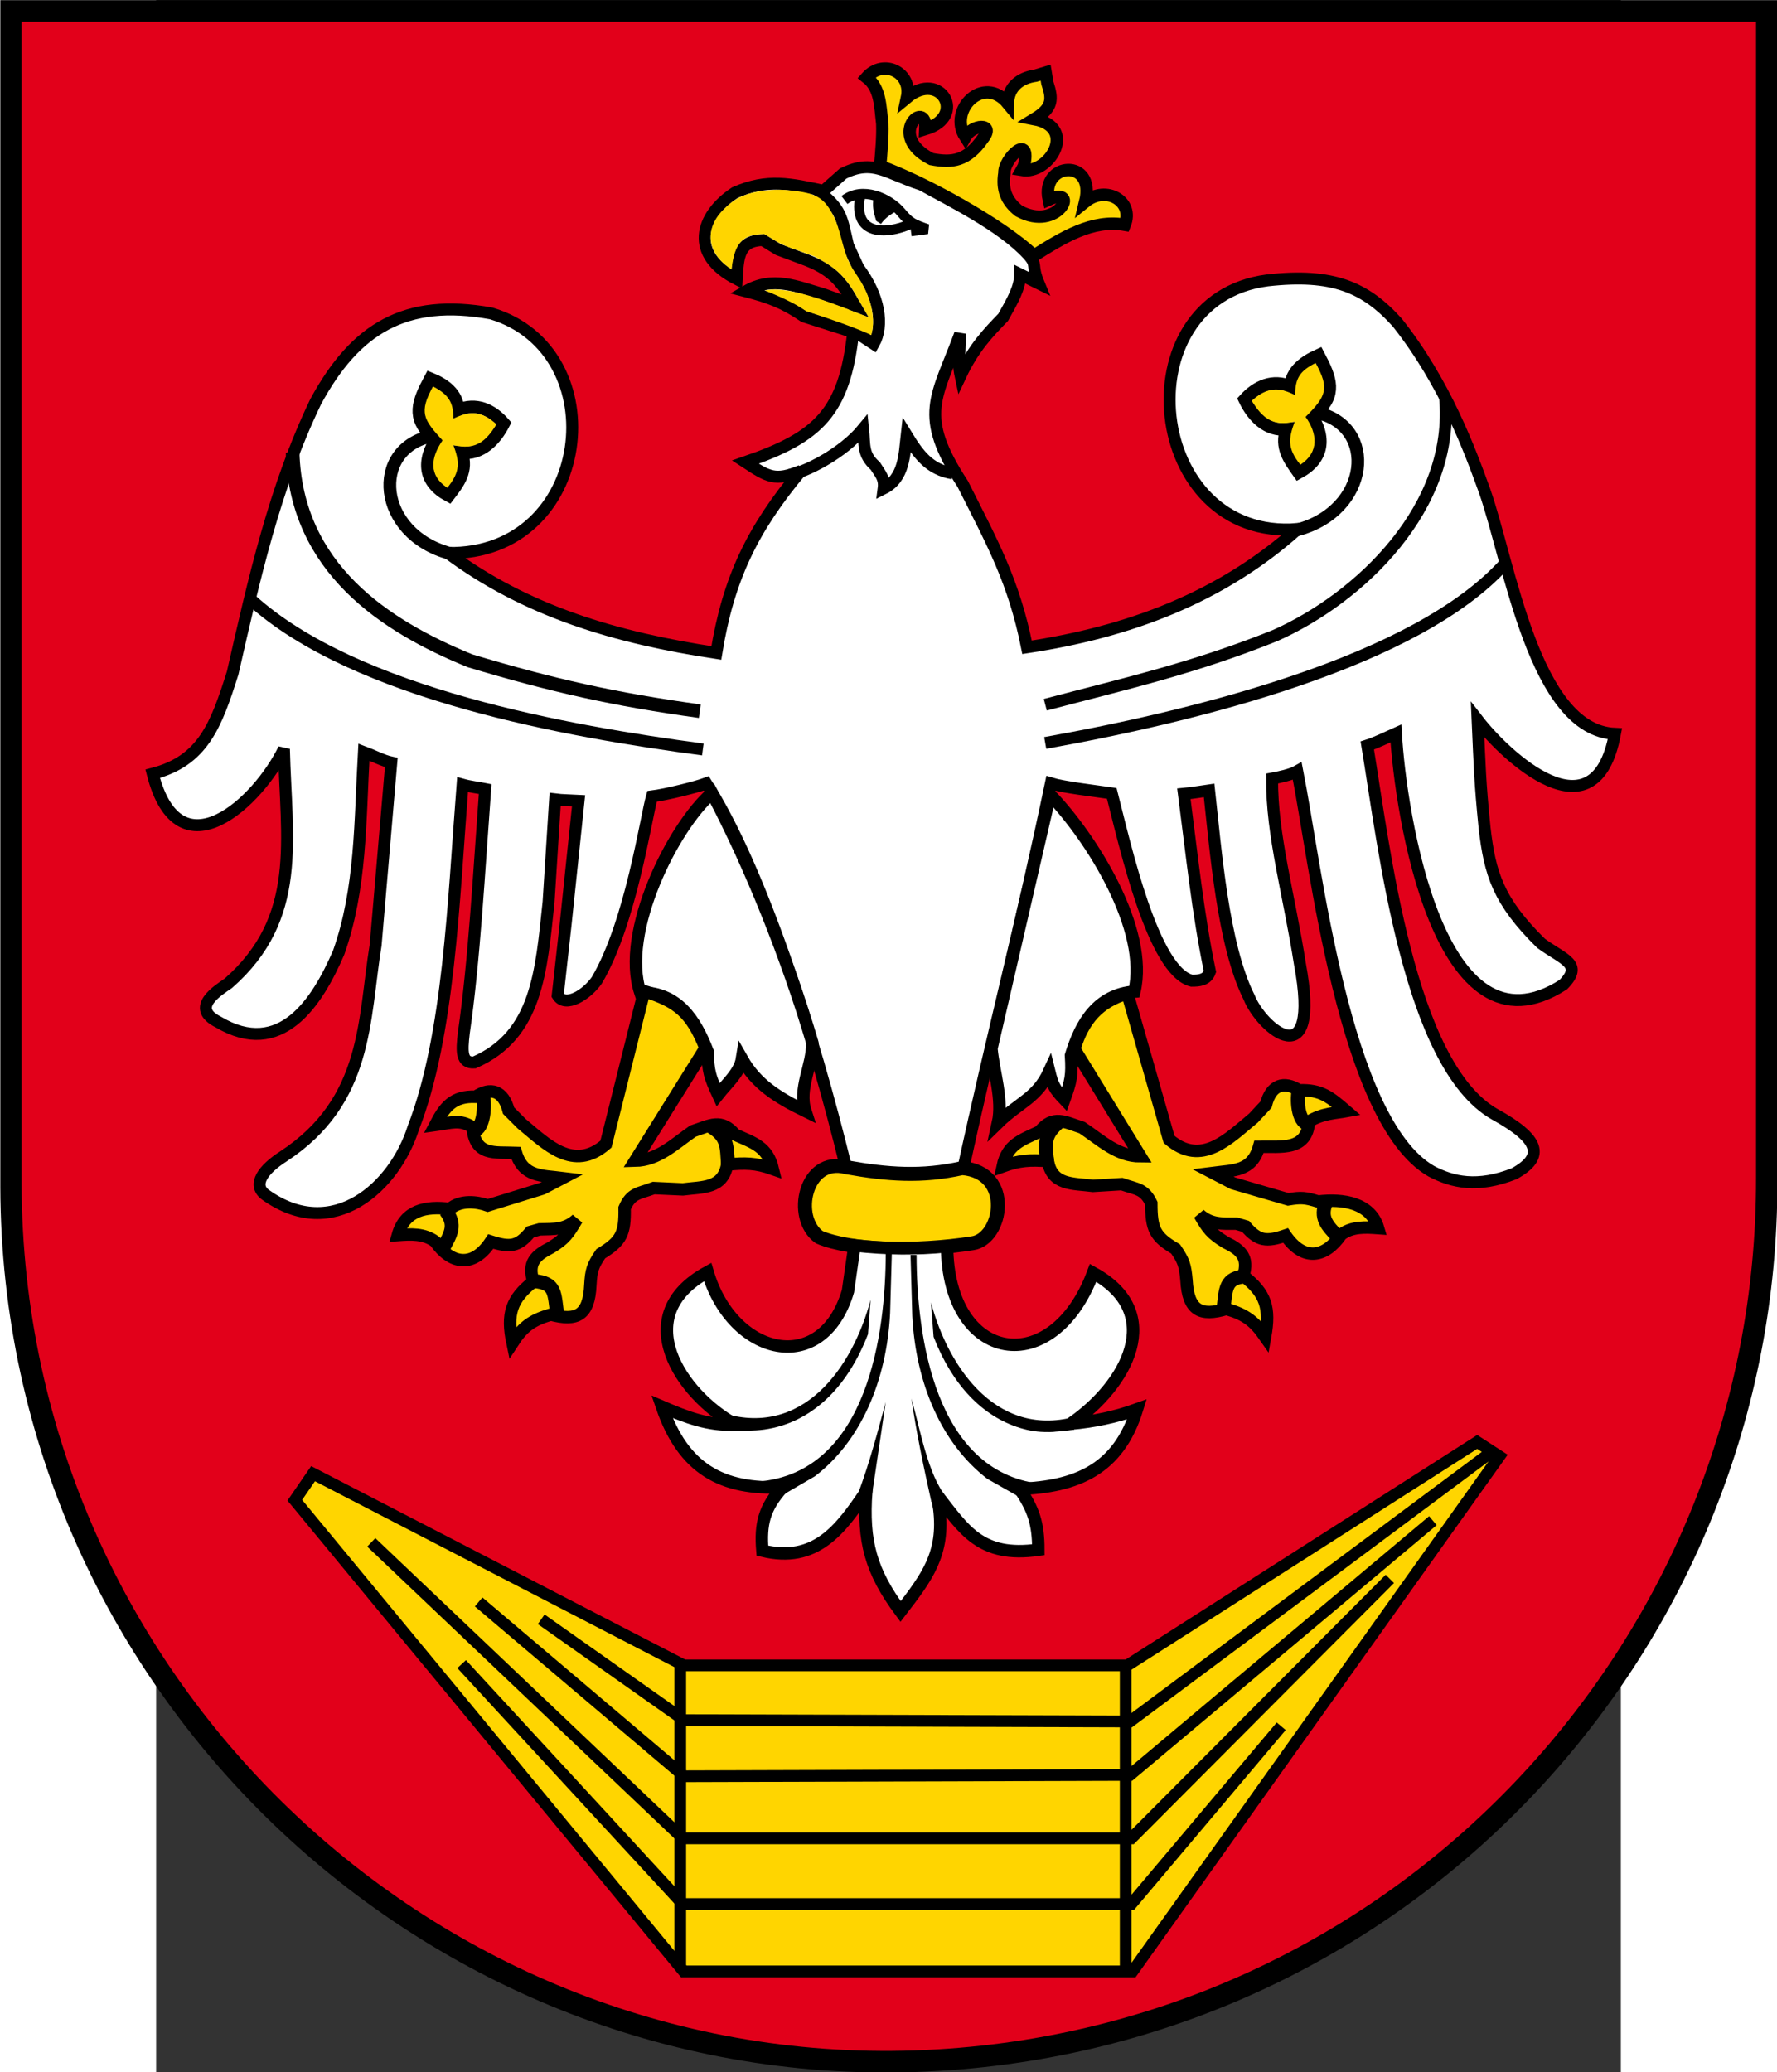
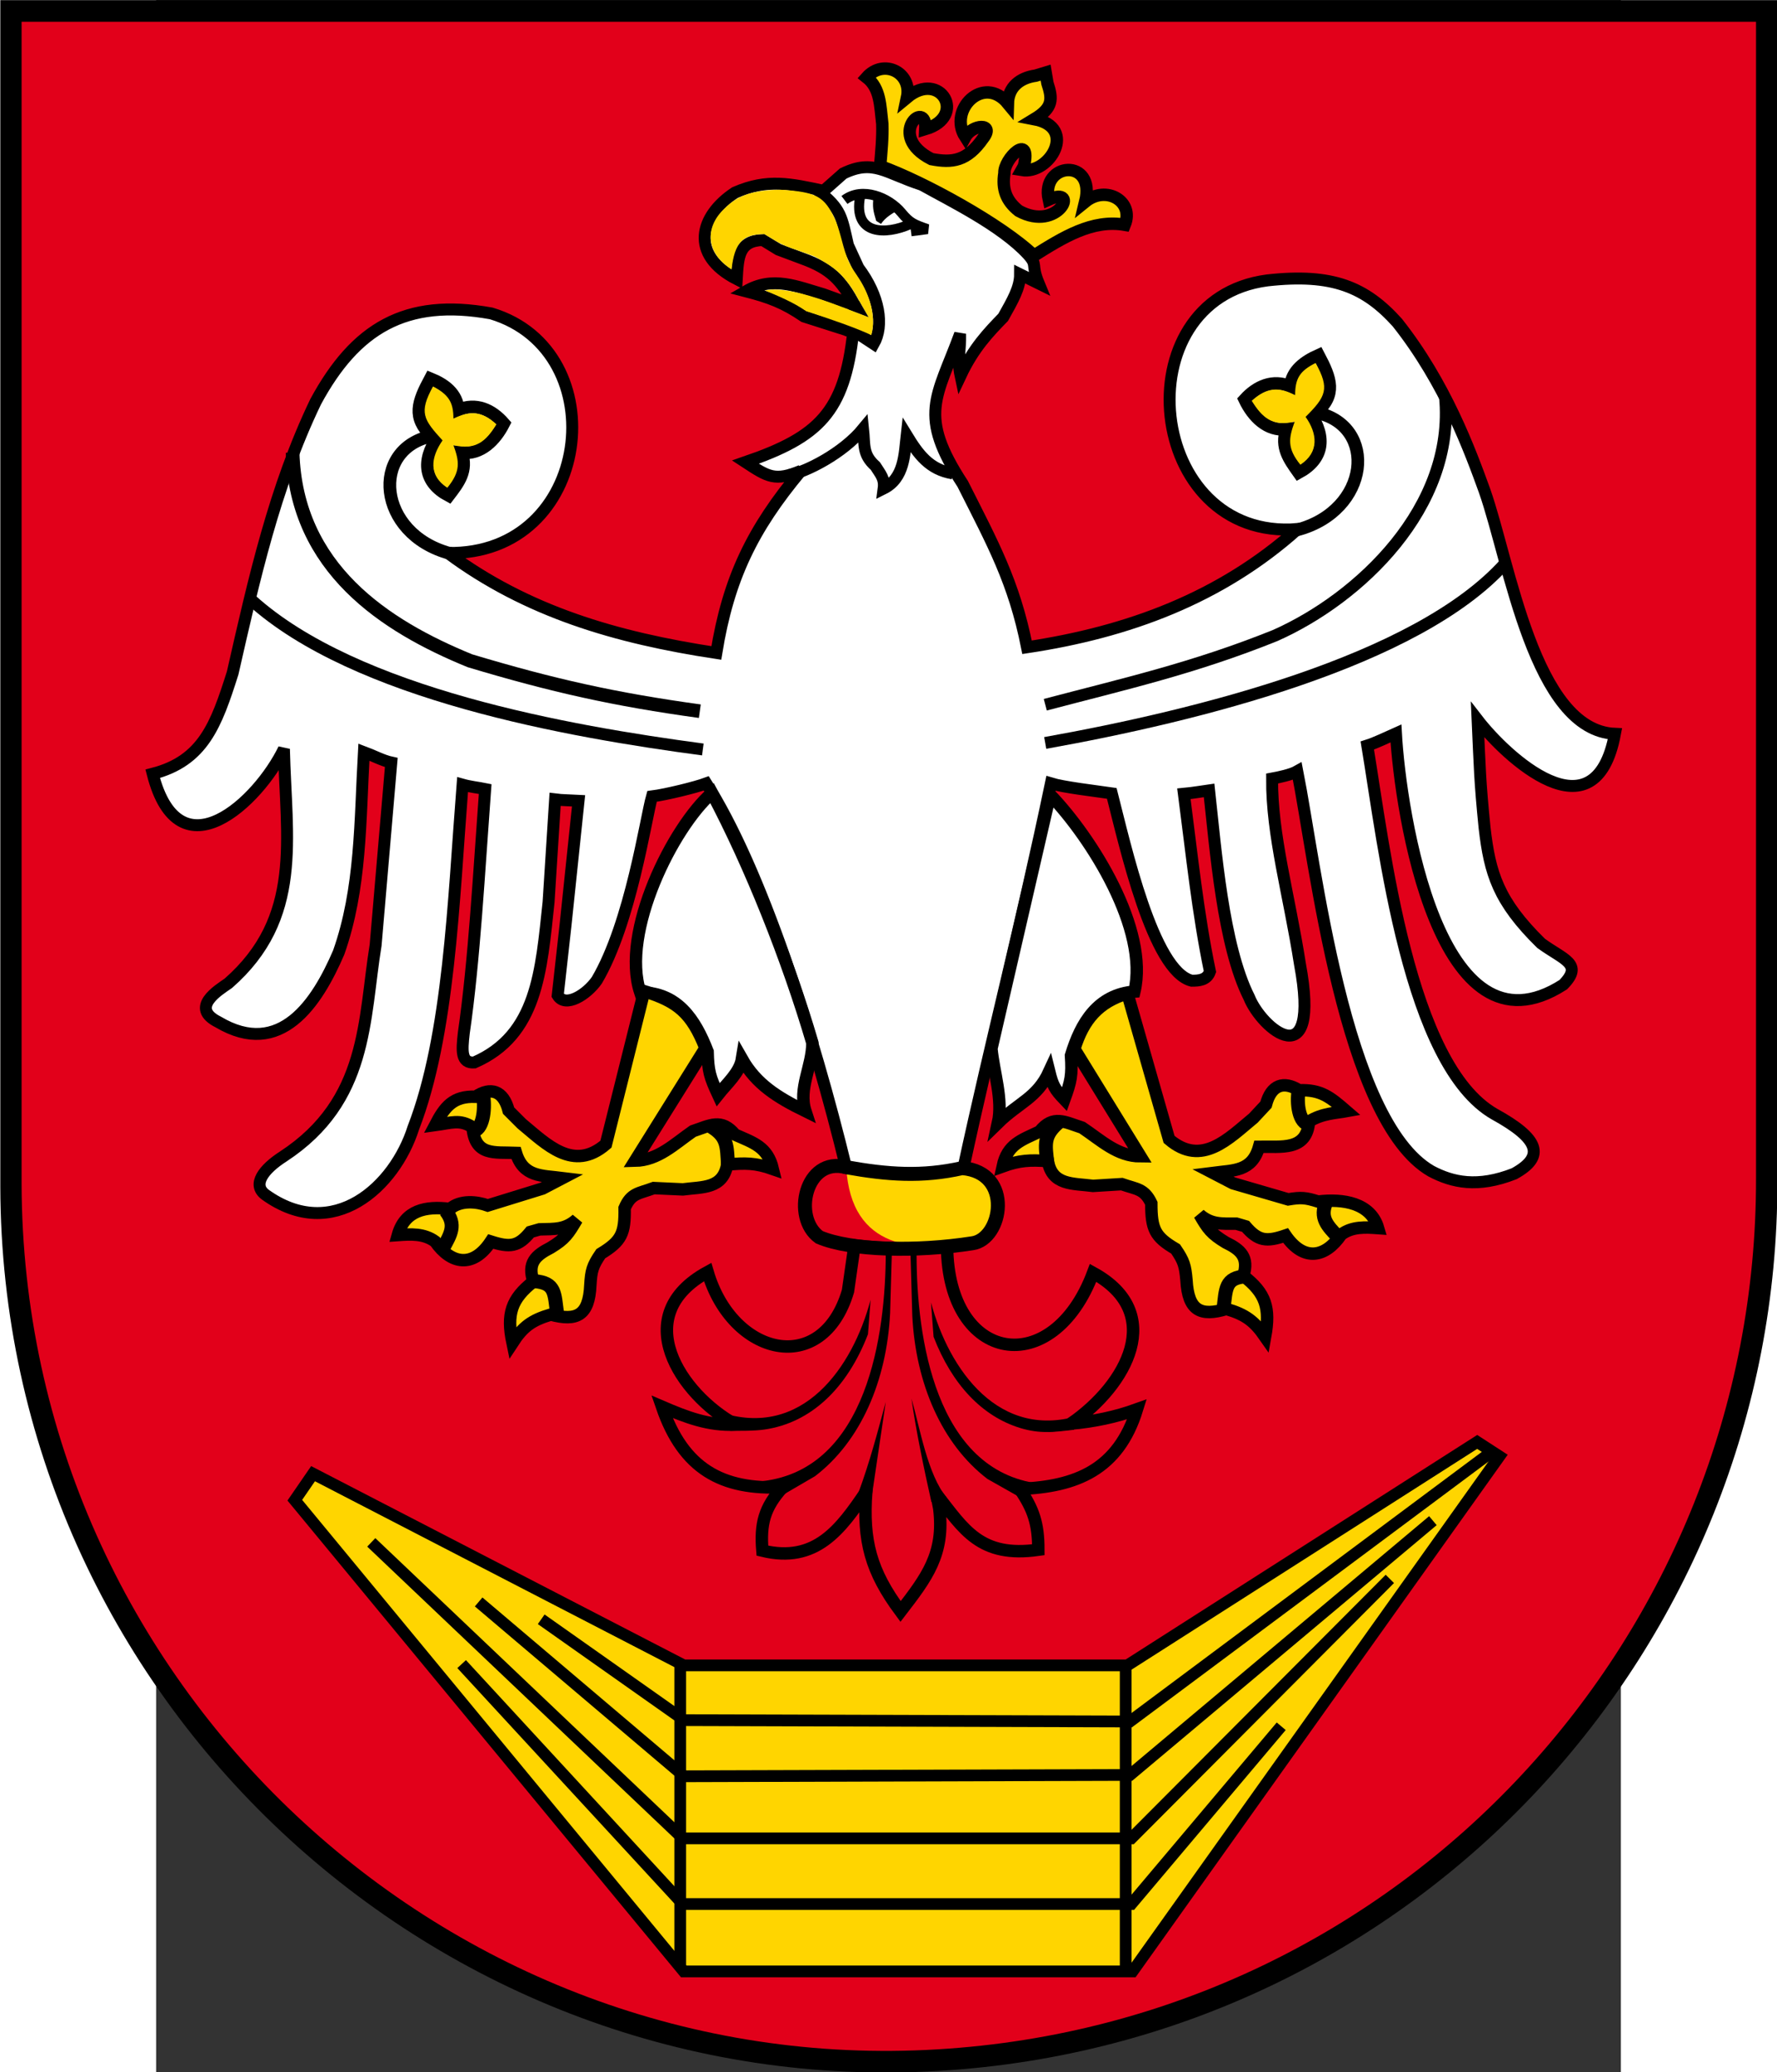
<svg xmlns="http://www.w3.org/2000/svg" xmlns:ns1="http://sodipodi.sourceforge.net/DTD/sodipodi-0.dtd" xmlns:ns2="http://www.inkscape.org/namespaces/inkscape" xml:space="preserve" width="744" height="867.332" style="shape-rendering:geometricPrecision; text-rendering:geometricPrecision; image-rendering:optimizeQuality; fill-rule:evenodd; clip-rule:evenodd" viewBox="0 0 210 297" id="svg2" ns1:version="0.32" ns2:version="0.45.1" ns1:docname="POL powiat wałecki COA.svg" ns2:output_extension="org.inkscape.output.svg.inkscape" ns1:docbase="C:\Users\Mistrz\Desktop" version="1.0">
  <rect x="0" y="0" width="210" height="297" fill="#333333" stroke="none" />
  <ns1:namedview ns2:window-height="480" ns2:window-width="640" ns2:pageshadow="2" ns2:pageopacity="0.0" guidetolerance="10.0" gridtolerance="10.0" objecttolerance="10.0" borderopacity="1.0" bordercolor="#666666" pagecolor="#ffffff" id="base" />
  <defs id="defs4">
    <style type="text/css" id="style6">
   
    .str8 {stroke:black;stroke-width:0.142}
    .str0 {stroke:black;stroke-width:0.167}
    .str9 {stroke:black;stroke-width:0.168}
    .str4 {stroke:black;stroke-width:0.169}
    .str3 {stroke:black;stroke-width:0.17}
    .str1 {stroke:black;stroke-width:0.17}
    .str7 {stroke:black;stroke-width:0.177}
    .str6 {stroke:black;stroke-width:0.18}
    .str5 {stroke:black;stroke-width:0.181}
    .str2 {stroke:black;stroke-width:0.194}
    .str10 {stroke:black;stroke-width:0.199}
    .fil3 {fill:none}
    .fil0 {fill:#0A0B0C}
    .fil5 {fill:black}
    .fil1 {fill:#E2001A}
    .fil2 {fill:#FFD500}
    .fil4 {fill:white}
   
  </style>
  </defs>
  <g id="Warstwa_x0020_1" transform="matrix(10.067,0,0,10.067,-1228.959,-511.112)">
    <path class="fil0" d="M 145.167,67.589 L 145.167,50.773 L 119.859,50.773 L 119.859,67.671 C 119.878,74.943 126.067,80.69 133.233,80.253 C 140.036,79.846 145.18,74.218 145.167,67.589 L 145.167,67.589 z " id="path10" style="fill:#000000;fill-opacity:1" />
    <path class="fil1" d="M 144.863,67.546 L 144.863,51.081 L 120.162,51.081 L 120.162,67.626 C 120.18,74.747 126.221,80.374 133.215,79.946 C 139.855,79.548 144.875,74.037 144.863,67.546 L 144.863,67.546 z " id="path12" style="fill:#e2001a" />
    <polygon class="fil2" points="124.313,71.751 129.592,74.48 135.91,74.48 140.892,71.299 141.208,71.504 135.984,78.837 129.592,78.837 124.053,72.129 124.313,71.751 " id="polygon14" style="fill:#ffd500" />
    <polygon class="fil3 str0" points="124.313,71.751 129.592,74.48 135.91,74.48 140.892,71.299 141.208,71.504 135.984,78.837 129.592,78.837 124.053,72.129 124.313,71.751 " id="polygon16" style="fill:none;stroke:#000000;stroke-width:0.167" />
    <polyline class="fil3 str0" points="127.562,73.824 129.598,75.26 135.947,75.279 141.072,71.46 " id="polyline18" style="fill:none;stroke:#000000;stroke-width:0.167" />
    <polyline class="fil3 str0" points="140.261,72.42 135.948,76.04 129.598,76.059 126.671,73.577 " id="polyline20" style="fill:none;stroke:#000000;stroke-width:0.167" />
    <polyline class="fil3 str0" points="139.648,73.249 135.966,76.943 129.579,76.943 125.142,72.729 " id="polyline22" style="fill:none;stroke:#000000;stroke-width:0.167" />
    <polyline class="fil3 str0" points="138.101,75.347 135.966,77.878 129.579,77.878 126.429,74.462 " id="polyline24" style="fill:none;stroke:#000000;stroke-width:0.167" />
    <line class="fil3 str0" x1="135.886" y1="78.8" x2="135.886" y2="74.48" id="line26" style="fill:none;stroke:#000000;stroke-width:0.167" />
    <line class="fil3 str0" x1="129.542" y1="78.763" x2="129.542" y2="74.443" id="line28" style="fill:none;stroke:#000000;stroke-width:0.167" />
    <path class="fil4" d="M 133.571,67.419 C 132.94,67.629 132.29,67.5 131.906,67.401 C 131.436,65.47 130.694,63.143 129.913,61.924 C 129.765,61.979 129.338,62.084 129.14,62.109 C 129.053,62.413 128.837,63.91 128.354,64.727 C 128.212,64.931 127.908,65.123 127.797,64.943 L 127.908,63.947 L 128.094,62.171 C 127.995,62.165 127.859,62.165 127.76,62.152 L 127.667,63.613 C 127.562,64.597 127.506,65.507 126.609,65.897 C 126.423,65.909 126.429,65.742 126.46,65.476 C 126.609,64.448 126.677,63.18 126.764,62.004 C 126.671,61.985 126.553,61.973 126.442,61.942 C 126.312,63.601 126.25,65.513 125.742,66.825 C 125.476,67.667 124.597,68.471 123.632,67.778 C 123.446,67.636 123.601,67.419 123.892,67.233 C 125.099,66.441 125.031,65.29 125.204,64.226 L 125.427,61.627 C 125.309,61.602 125.154,61.521 125.037,61.478 C 124.981,62.462 125,63.421 124.678,64.331 C 124.369,65.049 123.849,65.847 122.964,65.321 C 122.555,65.117 122.964,64.869 123.106,64.77 C 124.171,63.836 123.929,62.722 123.898,61.434 C 123.539,62.177 122.407,63.26 122.029,61.787 C 122.747,61.602 122.933,61.094 123.168,60.352 C 123.471,59.021 123.762,57.715 124.35,56.49 C 124.913,55.45 125.625,55.011 126.85,55.233 C 128.632,55.766 128.292,58.681 126.231,58.643 C 127.358,59.479 128.626,59.85 130.056,60.067 C 130.229,59.003 130.57,58.303 131.263,57.474 C 130.891,57.628 130.792,57.56 130.471,57.35 C 131.516,56.991 131.881,56.639 132.005,55.5 L 131.306,55.277 C 131.015,55.079 130.811,55.005 130.477,54.918 C 130.861,54.695 131.201,54.85 131.584,54.961 L 132.03,55.122 C 131.838,54.757 131.678,54.596 131.287,54.454 L 130.94,54.324 L 130.718,54.188 C 130.377,54.2 130.365,54.423 130.347,54.745 C 129.672,54.398 129.815,53.847 130.322,53.513 C 130.786,53.309 131.12,53.389 131.584,53.488 L 131.863,53.241 C 132.296,53.031 132.463,53.234 132.983,53.402 C 133.391,53.63 134.116,53.983 134.493,54.392 C 134.642,54.559 134.53,54.522 134.648,54.807 L 134.382,54.676 C 134.382,54.868 134.276,55.048 134.141,55.289 C 133.936,55.5 133.72,55.723 133.534,56.119 C 133.485,55.89 133.534,55.76 133.528,55.525 C 133.193,56.434 132.921,56.675 133.565,57.66 C 133.992,58.508 134.295,59.052 134.481,59.986 C 135.917,59.77 137.235,59.287 138.336,58.303 C 136.17,58.483 135.817,55.035 137.903,54.763 C 138.838,54.658 139.302,54.862 139.754,55.363 C 140.441,56.23 140.793,57.195 140.997,57.758 C 141.357,58.78 141.703,61.169 142.854,61.218 C 142.57,62.74 141.294,61.533 140.898,61.02 C 140.929,61.707 140.929,61.874 140.997,62.555 C 141.072,63.205 141.19,63.601 141.802,64.201 C 142.124,64.436 142.408,64.492 142.118,64.789 C 140.348,65.927 139.797,62.338 139.735,61.212 C 139.611,61.267 139.444,61.348 139.327,61.385 C 139.568,62.839 139.914,65.934 141.14,66.633 C 141.771,66.98 141.87,67.233 141.418,67.481 C 140.898,67.685 140.54,67.605 140.236,67.444 C 138.993,66.726 138.59,63.062 138.33,61.751 C 138.244,61.8 138.07,61.837 137.971,61.855 C 137.965,62.66 138.213,63.508 138.367,64.492 C 138.671,66.126 137.823,65.42 137.643,64.968 C 137.272,64.232 137.167,62.864 137.074,62.023 C 136.987,62.035 136.845,62.06 136.715,62.072 C 136.826,62.92 136.913,63.774 137.086,64.603 C 137.043,64.727 136.925,64.733 136.826,64.733 C 136.276,64.597 135.88,62.815 135.688,62.066 C 135.434,62.029 135.001,61.979 134.821,61.924 C 134.388,63.991 133.992,65.476 133.571,67.419 L 133.571,67.419 z " id="path30" style="fill:#ffffff" />
    <path class="fil3 str1" d="M 133.571,67.419 C 132.94,67.629 132.29,67.5 131.906,67.401 C 131.436,65.47 130.694,63.143 129.913,61.924 C 129.765,61.979 129.338,62.084 129.14,62.109 C 129.053,62.413 128.837,63.91 128.354,64.727 C 128.212,64.931 127.908,65.123 127.797,64.943 L 127.908,63.947 L 128.094,62.171 C 127.995,62.165 127.859,62.165 127.76,62.152 L 127.667,63.613 C 127.562,64.597 127.506,65.507 126.609,65.897 C 126.423,65.909 126.429,65.742 126.46,65.476 C 126.609,64.448 126.677,63.18 126.764,62.004 C 126.671,61.985 126.553,61.973 126.442,61.942 C 126.312,63.601 126.25,65.513 125.742,66.825 C 125.476,67.667 124.597,68.471 123.632,67.778 C 123.446,67.636 123.601,67.419 123.892,67.233 C 125.099,66.441 125.031,65.29 125.204,64.226 L 125.427,61.627 C 125.309,61.602 125.154,61.521 125.037,61.478 C 124.981,62.462 125,63.421 124.678,64.331 C 124.369,65.049 123.849,65.847 122.963,65.321 C 122.555,65.117 122.963,64.869 123.106,64.77 C 124.171,63.836 123.929,62.722 123.898,61.434 C 123.539,62.177 122.407,63.26 122.029,61.787 C 122.747,61.602 122.933,61.094 123.168,60.352 C 123.471,59.021 123.762,57.715 124.35,56.49 C 124.913,55.45 125.625,55.011 126.85,55.233 C 128.632,55.766 128.292,58.681 126.231,58.643 C 127.358,59.479 128.626,59.85 130.056,60.067 C 130.229,59.003 130.57,58.303 131.262,57.474 C 130.891,57.628 130.792,57.56 130.471,57.35 C 131.516,56.991 131.881,56.639 132.005,55.5 L 131.306,55.277 C 131.015,55.079 130.811,55.005 130.477,54.918 C 130.861,54.695 131.201,54.85 131.584,54.961 L 132.03,55.122 C 131.838,54.757 131.678,54.596 131.287,54.454 L 130.94,54.324 L 130.718,54.188 C 130.377,54.2 130.365,54.423 130.347,54.745 C 129.672,54.398 129.815,53.847 130.322,53.513 C 130.786,53.309 131.12,53.389 131.584,53.488 L 131.863,53.241 C 132.296,53.031 132.463,53.234 132.983,53.402 C 133.391,53.63 134.116,53.983 134.493,54.392 C 134.642,54.559 134.53,54.522 134.648,54.807 L 134.382,54.676 C 134.382,54.868 134.276,55.048 134.141,55.289 C 133.936,55.5 133.72,55.723 133.534,56.119 C 133.485,55.89 133.534,55.76 133.528,55.525 C 133.193,56.434 132.921,56.675 133.565,57.66 C 133.992,58.508 134.295,59.052 134.481,59.986 C 135.917,59.77 137.235,59.287 138.336,58.303 C 136.17,58.483 135.817,55.035 137.903,54.763 C 138.838,54.658 139.302,54.862 139.754,55.363 C 140.441,56.23 140.793,57.195 140.997,57.758 C 141.357,58.78 141.703,61.169 142.854,61.218 C 142.57,62.74 141.294,61.533 140.898,61.02 C 140.929,61.707 140.929,61.874 140.997,62.555 C 141.072,63.205 141.19,63.601 141.802,64.201 C 142.124,64.436 142.408,64.492 142.118,64.789 C 140.348,65.927 139.797,62.338 139.735,61.212 C 139.611,61.267 139.444,61.348 139.327,61.385 C 139.568,62.839 139.914,65.934 141.14,66.633 C 141.771,66.98 141.87,67.233 141.418,67.481 C 140.898,67.685 140.54,67.605 140.236,67.444 C 138.993,66.726 138.59,63.062 138.33,61.751 C 138.244,61.8 138.07,61.837 137.971,61.855 C 137.965,62.66 138.213,63.508 138.367,64.492 C 138.671,66.126 137.823,65.42 137.643,64.968 C 137.272,64.232 137.167,62.864 137.074,62.023 C 136.987,62.035 136.845,62.06 136.715,62.072 C 136.826,62.92 136.913,63.774 137.086,64.603 C 137.043,64.727 136.925,64.733 136.826,64.733 C 136.275,64.597 135.88,62.815 135.688,62.066 C 135.434,62.029 135.001,61.979 134.821,61.924 C 134.388,63.991 133.992,65.476 133.571,67.419 L 133.571,67.419 z " id="path32" style="fill:none;stroke:#000000;stroke-width:0.17" />
    <path class="fil3 str2" d="M 124.022,57.214 C 124.071,58.86 125.334,59.683 126.547,60.178 C 127.723,60.531 128.608,60.729 129.821,60.896" id="path34" style="fill:none;stroke:#000000;stroke-width:0.194" />
    <path class="fil3 str3" d="M 140.434,56.422 C 140.583,57.993 139.215,59.287 138.014,59.819 C 136.844,60.289 135.867,60.507 134.741,60.804" id="path36" style="fill:none;stroke:#000000;stroke-width:0.17" />
    <path class="fil3 str1" d="M 123.434,59.312 C 124.919,60.655 127.958,61.187 129.864,61.441" id="path38" style="fill:none;stroke:#000000;stroke-width:0.17" />
    <path class="fil3 str4" d="M 141.288,58.792 C 140.032,60.19 136.888,60.964 134.74,61.348" id="path40" style="fill:none;stroke:#000000;stroke-width:0.169" />
    <path class="fil3 str5" d="M 126.262,58.65 C 125.222,58.371 125.123,57.158 126.002,56.979 C 125.724,56.712 125.804,56.496 125.983,56.162 C 126.181,56.242 126.367,56.372 126.379,56.608 C 126.633,56.502 126.856,56.601 127.029,56.799 C 126.906,57.041 126.701,57.245 126.429,57.214 C 126.516,57.474 126.386,57.641 126.244,57.826 C 125.897,57.641 125.854,57.338 126.089,56.991" id="path42" style="fill:none;stroke:#000000;stroke-width:0.181" />
    <path class="fil3 str6" d="M 138.324,58.316 C 139.37,58.043 139.481,56.83 138.603,56.645 C 138.887,56.385 138.813,56.168 138.633,55.828 C 138.441,55.914 138.25,56.044 138.231,56.273 C 137.984,56.168 137.755,56.267 137.581,56.459 C 137.699,56.706 137.903,56.911 138.175,56.88 C 138.089,57.14 138.213,57.307 138.349,57.499 C 138.702,57.307 138.745,57.003 138.516,56.657" id="path44" style="fill:none;stroke:#000000;stroke-width:0.18" />
    <path class="fil2" d="M 134.363,53.773 C 134.184,53.631 134.122,53.464 134.159,53.235 C 134.147,53.036 134.549,52.641 134.437,53.136 L 134.406,53.191 C 134.802,53.259 135.205,52.585 134.586,52.467 C 134.852,52.306 134.846,52.182 134.771,51.954 L 134.746,51.805 L 134.604,51.848 C 134.381,51.879 134.214,52.009 134.208,52.244 C 133.862,51.824 133.354,52.337 133.602,52.721 C 133.701,52.541 134.029,52.517 133.856,52.739 C 133.627,53.068 133.416,53.092 133.119,53.036 C 132.463,52.702 133.057,52.158 133.033,52.609 C 133.633,52.43 133.249,51.761 132.772,52.158 C 132.847,51.805 132.439,51.601 132.197,51.873 C 132.395,52.028 132.389,52.281 132.42,52.535 C 132.426,52.739 132.407,52.925 132.389,53.136 C 132.995,53.352 134.115,53.965 134.58,54.41 C 134.994,54.151 135.409,53.891 135.873,53.971 C 136.009,53.637 135.607,53.402 135.31,53.643 C 135.464,53.012 134.672,53.08 134.79,53.612 C 135.242,53.408 134.926,54.082 134.363,53.773 L 134.363,53.773 z " id="path46" style="fill:#ffd500" />
    <path class="fil3 str7" d="M 134.363,53.773 C 134.184,53.631 134.122,53.464 134.159,53.235 C 134.147,53.036 134.549,52.641 134.437,53.136 L 134.406,53.191 C 134.802,53.259 135.205,52.585 134.586,52.467 C 134.852,52.306 134.846,52.182 134.771,51.954 L 134.746,51.805 L 134.604,51.848 C 134.381,51.879 134.214,52.009 134.208,52.244 C 133.862,51.824 133.354,52.337 133.602,52.721 C 133.701,52.541 134.029,52.517 133.856,52.739 C 133.627,53.068 133.416,53.092 133.119,53.036 C 132.463,52.702 133.057,52.158 133.033,52.609 C 133.633,52.43 133.249,51.761 132.772,52.158 C 132.847,51.805 132.439,51.601 132.197,51.873 C 132.395,52.028 132.389,52.281 132.42,52.535 C 132.426,52.739 132.407,52.925 132.389,53.136 C 132.995,53.352 134.115,53.965 134.58,54.41 C 134.994,54.151 135.409,53.891 135.873,53.971 C 136.009,53.637 135.607,53.402 135.31,53.643 C 135.464,53.012 134.672,53.08 134.79,53.612 C 135.242,53.408 134.926,54.082 134.363,53.773 L 134.363,53.773 z " id="path48" style="fill:none;stroke:#000000;stroke-width:0.177" />
    <path class="fil3 str1" d="M 131.498,53.482 C 131.838,53.748 131.838,53.853 131.931,54.262 L 132.079,54.584 C 132.383,54.986 132.445,55.407 132.297,55.667 L 132.099,55.537 L 131.906,55.469" id="path50" style="fill:none;stroke:#000000;stroke-width:0.17" />
    <path class="fil3 str8" d="M 132.828,54.064 L 133.063,54.033 C 132.871,53.965 132.815,53.947 132.692,53.798 C 132.512,53.581 132.135,53.426 131.881,53.618" id="path52" style="fill:none;stroke:#000000;stroke-width:0.142" />
    <path class="fil3 str8" d="M 132.104,53.569 C 131.999,54.126 132.475,54.113 132.809,53.965" id="path54" style="fill:none;stroke:#000000;stroke-width:0.142" />
    <path class="fil2" d="M 130.273,54.606 C 130.316,54.228 130.43,54.104 130.74,54.104 C 130.901,54.197 130.956,54.253 131.229,54.34 L 131.452,54.42 C 131.699,54.556 131.789,54.624 131.9,54.76 C 132.018,54.897 132.098,55.079 132.222,55.283 C 131.851,55.151 131.124,54.825 130.748,54.906 C 130.953,54.992 131.155,55.076 131.334,55.2 C 131.67,55.311 132.003,55.422 132.263,55.541 C 132.332,55.304 132.251,55.011 132.121,54.79 C 132.05,54.668 131.967,54.578 131.912,54.422 C 131.843,54.229 131.814,54.03 131.733,53.863 C 131.598,53.588 131.489,53.518 131.106,53.482 C 130.957,53.463 130.737,53.473 130.564,53.516 C 130.378,53.566 130.275,53.637 130.164,53.748 C 129.892,54.008 129.902,54.371 130.273,54.606 L 130.273,54.606 z " id="path56" style="fill:#ffd500" />
    <path class="fil2" d="M 126.157,57.041 C 125.885,56.743 125.817,56.645 126.021,56.273 C 126.244,56.391 126.312,56.496 126.312,56.731 C 126.54,56.62 126.708,56.614 126.924,56.812 C 126.776,57.053 126.634,57.183 126.312,57.109 C 126.398,57.344 126.417,57.48 126.225,57.715 C 125.953,57.536 125.99,57.282 126.157,57.041 z " id="path58" style="fill:#ffd500" />
    <path class="fil2" d="M 138.448,56.706 C 138.739,56.416 138.795,56.304 138.59,55.939 C 138.368,56.051 138.299,56.156 138.299,56.397 C 138.07,56.279 137.903,56.279 137.681,56.477 C 137.829,56.713 137.971,56.849 138.293,56.774 C 138.207,57.01 138.182,57.152 138.374,57.387 C 138.646,57.208 138.615,56.941 138.448,56.706 z " id="path60" style="fill:#ffd500" />
    <path class="fil3 str9" d="M 131.089,57.536 C 131.33,57.492 131.857,57.227 132.147,56.874 C 132.172,57.109 132.135,57.239 132.321,57.406 C 132.395,57.523 132.457,57.585 132.438,57.727 C 132.735,57.579 132.735,57.239 132.766,56.966 C 132.933,57.239 133.088,57.455 133.422,57.511" id="path62" style="fill:none;stroke:#000000;stroke-width:0.168" />
    <path class="fil5" d="M 135.613,64.566 C 135.149,64.999 134.945,65.309 134.877,65.996 L 134.697,66.175 C 134.765,65.909 134.778,65.742 134.821,65.451 C 134.913,64.999 135.242,64.721 135.613,64.566 z " id="path64" style="fill:#000000" />
    <path class="fil4" d="M 136.01,64.888 C 135.49,64.931 135.249,65.327 135.107,65.797 C 135.125,66.082 135.107,66.162 135.013,66.423 C 134.877,66.281 134.846,66.225 134.797,66.027 C 134.624,66.404 134.364,66.466 134.067,66.757 C 134.141,66.423 134.005,66.033 133.974,65.699 L 134.809,62.084 C 135.404,62.703 136.22,64.003 136.01,64.888 L 136.01,64.888 z " id="path66" style="fill:#ffffff" />
    <path class="fil3 str7" d="M 136.01,64.888 C 135.49,64.931 135.249,65.327 135.107,65.797 C 135.125,66.082 135.107,66.162 135.013,66.423 C 134.877,66.281 134.846,66.225 134.797,66.027 C 134.624,66.404 134.364,66.466 134.067,66.757 C 134.141,66.423 134.005,66.033 133.974,65.699 L 134.809,62.084 C 135.404,62.703 136.22,64.003 136.01,64.888 L 136.01,64.888 z " id="path68" style="fill:none;stroke:#000000;stroke-width:0.177" />
    <path class="fil4" d="M 128.973,64.9 C 129.499,64.9 129.753,65.278 129.932,65.742 C 129.939,66.02 129.963,66.101 130.081,66.355 C 130.204,66.2 130.39,66.039 130.421,65.847 C 130.625,66.206 130.922,66.392 131.325,66.59 C 131.22,66.268 131.424,65.952 131.424,65.618 C 131.071,64.418 130.539,63.087 129.994,62.06 C 129.437,62.548 128.689,64.04 128.973,64.9 z " id="path70" style="fill:#ffffff" />
    <path class="fil3 str7" d="M 128.973,64.9 C 129.499,64.9 129.753,65.278 129.932,65.742 C 129.939,66.02 129.963,66.101 130.081,66.355 C 130.204,66.2 130.39,66.039 130.421,65.847 C 130.625,66.206 130.922,66.392 131.325,66.59 C 131.22,66.268 131.424,65.952 131.424,65.618 C 131.071,64.418 130.539,63.087 129.994,62.06 C 129.437,62.548 128.689,64.04 128.973,64.9 z " id="path72" style="fill:none;stroke:#000000;stroke-width:0.177" />
-     <path class="fil2" d="M 131.906,67.388 C 131.324,67.233 131.132,68.106 131.523,68.385 C 131.974,68.576 132.908,68.595 133.701,68.471 C 134.128,68.415 134.295,67.462 133.558,67.401 C 132.983,67.53 132.494,67.493 131.906,67.388 z " id="path74" style="fill:#ffd500" />
+     <path class="fil2" d="M 131.906,67.388 C 131.974,68.576 132.908,68.595 133.701,68.471 C 134.128,68.415 134.295,67.462 133.558,67.401 C 132.983,67.53 132.494,67.493 131.906,67.388 z " id="path74" style="fill:#ffd500" />
    <path class="fil3 str10" d="M 131.906,67.388 C 131.324,67.233 131.132,68.106 131.523,68.385 C 131.974,68.576 132.908,68.595 133.701,68.471 C 134.128,68.415 134.295,67.462 133.558,67.401 C 132.983,67.53 132.494,67.493 131.906,67.388 z " id="path76" style="fill:none;stroke:#000000;stroke-width:0.199" />
-     <path class="fil4" d="M 132.191,72.005 C 131.826,72.543 131.473,73.032 130.712,72.847 C 130.681,72.469 130.737,72.234 131.003,71.943 C 130.136,71.986 129.586,71.683 129.282,70.798 C 129.629,70.947 129.945,71.07 130.328,71.052 C 129.542,70.619 128.799,69.498 129.932,68.88 C 130.285,70.08 131.566,70.384 131.931,69.152 L 132.024,68.502 C 132.488,68.552 132.891,68.558 133.342,68.514 C 133.355,70.186 134.846,70.427 135.422,68.892 C 136.461,69.461 135.91,70.483 135.106,71.039 C 135.434,71.008 135.737,70.947 136.047,70.835 C 135.781,71.696 135.18,71.937 134.376,71.968 C 134.574,72.259 134.642,72.463 134.642,72.834 C 133.812,72.952 133.584,72.543 133.193,72.048 L 133.231,72.246 C 133.311,72.896 133.051,73.23 132.68,73.713 C 132.253,73.137 132.141,72.71 132.191,72.005 L 132.191,72.005 z " id="path78" style="fill:#ffffff" />
    <path class="fil3 str7" d="M 132.191,72.005 C 131.826,72.543 131.473,73.032 130.712,72.847 C 130.681,72.469 130.737,72.234 131.003,71.943 C 130.136,71.986 129.586,71.683 129.282,70.798 C 129.629,70.947 129.945,71.07 130.328,71.052 C 129.542,70.619 128.799,69.498 129.932,68.88 C 130.285,70.08 131.566,70.384 131.931,69.152 L 132.024,68.502 C 132.488,68.552 132.891,68.558 133.342,68.514 C 133.355,70.186 134.846,70.427 135.422,68.892 C 136.461,69.461 135.91,70.483 135.106,71.039 C 135.434,71.008 135.737,70.947 136.047,70.835 C 135.781,71.696 135.18,71.937 134.376,71.968 C 134.574,72.259 134.642,72.463 134.642,72.834 C 133.812,72.952 133.584,72.543 133.193,72.048 L 133.231,72.246 C 133.311,72.896 133.051,73.23 132.68,73.713 C 132.253,73.137 132.141,72.71 132.191,72.005 L 132.191,72.005 z " id="path80" style="fill:none;stroke:#000000;stroke-width:0.177" />
    <path class="fil2" d="M 138.955,68.347 C 139.11,68.23 139.301,68.242 139.481,68.255 C 139.376,67.895 138.98,67.834 138.627,67.877 C 138.448,67.821 138.385,67.815 138.2,67.846 L 137.414,67.617 L 137.129,67.469 C 137.426,67.431 137.686,67.45 137.785,67.097 C 138.101,67.091 138.466,67.159 138.497,66.738 C 138.676,66.621 138.899,66.614 139.029,66.59 C 138.8,66.392 138.67,66.281 138.355,66.293 C 138.138,66.157 137.958,66.213 137.884,66.497 L 137.705,66.689 C 137.352,66.98 136.968,67.388 136.504,66.992 L 135.91,64.913 C 135.502,65.036 135.285,65.284 135.155,65.705 L 136.096,67.233 C 135.768,67.233 135.533,67.004 135.266,66.825 C 135.019,66.745 134.852,66.639 134.66,66.88 C 134.4,67.004 134.202,67.06 134.134,67.376 C 134.375,67.289 134.524,67.283 134.778,67.301 C 134.84,67.648 135.13,67.617 135.421,67.654 L 135.83,67.629 C 136.046,67.704 136.151,67.692 136.25,67.902 C 136.25,68.267 136.3,68.378 136.597,68.552 C 136.715,68.725 136.733,68.787 136.752,68.997 C 136.776,69.43 136.95,69.517 137.321,69.406 C 137.593,69.486 137.717,69.579 137.872,69.802 C 137.946,69.393 137.884,69.183 137.562,68.935 C 137.643,68.669 137.525,68.564 137.309,68.459 C 137.105,68.335 137.055,68.267 136.938,68.063 C 137.105,68.205 137.247,68.192 137.463,68.192 L 137.593,68.23 C 137.773,68.44 137.89,68.453 138.163,68.36 C 138.423,68.737 138.732,68.675 138.955,68.347 L 138.955,68.347 z " id="path82" style="fill:#ffd500" />
    <path class="fil3 str7" d="M 138.955,68.347 C 139.11,68.23 139.301,68.242 139.481,68.255 C 139.376,67.895 138.98,67.834 138.627,67.877 C 138.448,67.821 138.385,67.815 138.2,67.846 L 137.414,67.617 L 137.129,67.469 C 137.426,67.431 137.686,67.45 137.785,67.097 C 138.101,67.091 138.466,67.159 138.497,66.738 C 138.676,66.621 138.899,66.614 139.029,66.59 C 138.8,66.392 138.67,66.281 138.355,66.293 C 138.138,66.157 137.958,66.212 137.884,66.497 L 137.705,66.689 C 137.352,66.98 136.968,67.388 136.504,66.992 L 135.91,64.913 C 135.502,65.036 135.285,65.284 135.155,65.705 L 136.096,67.233 C 135.768,67.233 135.533,67.004 135.266,66.825 C 135.019,66.745 134.852,66.639 134.66,66.88 C 134.4,67.004 134.202,67.06 134.134,67.376 C 134.375,67.289 134.524,67.283 134.778,67.301 C 134.84,67.648 135.13,67.617 135.421,67.654 L 135.83,67.629 C 136.046,67.704 136.151,67.692 136.251,67.902 C 136.251,68.267 136.3,68.378 136.597,68.552 C 136.715,68.725 136.733,68.787 136.752,68.997 C 136.776,69.43 136.95,69.517 137.321,69.406 C 137.593,69.486 137.717,69.579 137.872,69.802 C 137.946,69.393 137.884,69.183 137.562,68.935 C 137.643,68.669 137.525,68.564 137.309,68.459 C 137.105,68.335 137.055,68.267 136.938,68.063 C 137.105,68.205 137.247,68.192 137.463,68.192 L 137.593,68.23 C 137.773,68.44 137.89,68.453 138.163,68.36 C 138.423,68.737 138.732,68.675 138.955,68.347 L 138.955,68.347 z " id="path84" style="fill:none;stroke:#000000;stroke-width:0.177" />
    <path class="fil2" d="M 126.052,68.446 C 125.891,68.329 125.705,68.341 125.52,68.354 C 125.619,68.001 125.916,67.939 126.262,67.982 C 126.411,67.852 126.646,67.877 126.801,67.933 L 127.581,67.692 L 127.866,67.543 C 127.569,67.506 127.308,67.53 127.203,67.184 C 126.894,67.172 126.621,67.233 126.584,66.819 C 126.405,66.701 126.281,66.757 126.052,66.788 C 126.188,66.528 126.306,66.373 126.628,66.385 C 126.838,66.243 127.024,66.293 127.098,66.583 L 127.284,66.769 C 127.636,67.06 128.02,67.462 128.484,67.06 L 129.029,64.882 C 129.505,65.03 129.703,65.191 129.901,65.693 L 128.899,67.296 C 129.227,67.289 129.456,67.06 129.722,66.875 C 129.964,66.794 130.13,66.689 130.322,66.924 C 130.588,67.042 130.786,67.097 130.861,67.413 C 130.613,67.326 130.464,67.326 130.211,67.351 C 130.149,67.697 129.864,67.667 129.579,67.704 L 129.165,67.685 C 128.948,67.766 128.843,67.753 128.75,67.97 C 128.757,68.329 128.707,68.44 128.41,68.62 C 128.292,68.793 128.274,68.861 128.262,69.065 C 128.243,69.498 128.07,69.585 127.698,69.486 C 127.426,69.567 127.302,69.659 127.153,69.888 C 127.067,69.48 127.135,69.263 127.451,69.016 C 127.364,68.75 127.481,68.644 127.698,68.533 C 127.902,68.409 127.946,68.341 128.07,68.131 C 127.902,68.279 127.76,68.267 127.537,68.273 L 127.407,68.31 C 127.234,68.521 127.117,68.533 126.844,68.446 C 126.59,68.83 126.275,68.768 126.052,68.446 L 126.052,68.446 z " id="path86" style="fill:#ffd500" />
    <path class="fil3 str7" d="M 126.052,68.446 C 125.891,68.329 125.705,68.341 125.52,68.354 C 125.619,68.001 125.916,67.939 126.262,67.982 C 126.411,67.852 126.646,67.877 126.801,67.933 L 127.581,67.692 L 127.866,67.543 C 127.569,67.506 127.308,67.53 127.203,67.184 C 126.894,67.172 126.621,67.233 126.584,66.819 C 126.405,66.701 126.281,66.757 126.052,66.788 C 126.188,66.528 126.306,66.373 126.628,66.385 C 126.838,66.243 127.024,66.293 127.098,66.583 L 127.284,66.769 C 127.636,67.06 128.02,67.462 128.484,67.06 L 129.029,64.882 C 129.505,65.03 129.703,65.191 129.901,65.692 L 128.899,67.296 C 129.227,67.289 129.456,67.06 129.722,66.875 C 129.964,66.794 130.13,66.689 130.322,66.924 C 130.588,67.042 130.786,67.097 130.861,67.413 C 130.613,67.326 130.464,67.326 130.211,67.351 C 130.149,67.697 129.864,67.667 129.579,67.704 L 129.165,67.685 C 128.948,67.766 128.843,67.753 128.75,67.97 C 128.756,68.329 128.707,68.44 128.41,68.62 C 128.292,68.793 128.274,68.861 128.262,69.065 C 128.243,69.498 128.07,69.585 127.698,69.486 C 127.426,69.567 127.302,69.659 127.153,69.888 C 127.067,69.48 127.135,69.263 127.451,69.016 C 127.364,68.75 127.481,68.644 127.698,68.533 C 127.902,68.409 127.946,68.341 128.07,68.131 C 127.902,68.279 127.76,68.267 127.537,68.273 L 127.407,68.31 C 127.234,68.521 127.117,68.533 126.844,68.446 C 126.59,68.83 126.275,68.768 126.052,68.446 L 126.052,68.446 z " id="path88" style="fill:none;stroke:#000000;stroke-width:0.177" />
    <path class="fil3 str10" d="M 130.223,67.363 C 130.204,67.079 130.223,66.943 129.944,66.788" id="path90" style="fill:none;stroke:#000000;stroke-width:0.199" />
    <path class="fil3 str10" d="M 134.772,67.345 C 134.741,67.06 134.704,66.936 134.952,66.732" id="path92" style="fill:none;stroke:#000000;stroke-width:0.199" />
    <path class="fil3 str10" d="M 126.578,66.874 C 126.733,66.868 126.764,66.571 126.739,66.386" id="path94" style="fill:none;stroke:#000000;stroke-width:0.199" />
    <path class="fil3 str10" d="M 138.51,66.782 C 138.349,66.769 138.318,66.472 138.349,66.293" id="path96" style="fill:none;stroke:#000000;stroke-width:0.199" />
    <path class="fil3 str10" d="M 127.791,69.492 C 127.748,69.183 127.773,69.035 127.463,69.01" id="path98" style="fill:none;stroke:#000000;stroke-width:0.199" />
    <path class="fil3 str10" d="M 137.278,69.418 C 137.315,69.115 137.296,68.96 137.606,68.941" id="path100" style="fill:none;stroke:#000000;stroke-width:0.199" />
    <path class="fil3 str10" d="M 126.169,68.533 C 126.268,68.347 126.361,68.211 126.2,68.007" id="path102" style="fill:none;stroke:#000000;stroke-width:0.199" />
    <path class="fil3 str10" d="M 138.906,68.378 C 138.764,68.224 138.64,68.112 138.745,67.877" id="path104" style="fill:none;stroke:#000000;stroke-width:0.199" />
    <path class="fil5" d="M 130.739,71.123 C 131.406,71.028 131.921,70.532 132.216,69.765 L 132.253,69.275 C 132,70.235 131.282,71.269 130.1,70.873 L 130.258,71.141 C 130.418,71.14 130.579,71.145 130.739,71.123 z " id="path106" style="fill:#000000" />
    <path class="fil5" d="M 134.384,71.101 C 133.841,70.935 133.412,70.481 133.15,69.802 L 133.113,69.313 C 133.367,70.266 134.085,71.3 135.267,70.91 L 135.148,71.126 C 134.863,71.159 134.667,71.187 134.384,71.101 L 134.384,71.101 z " id="path108" style="fill:#000000" />
    <path class="fil5" d="M 132.556,68.601 L 132.531,69.468 C 132.482,70.433 132.11,71.293 131.46,71.788 L 131.003,72.054 L 130.724,71.856 C 132.203,71.677 132.469,69.771 132.469,68.601 L 132.556,68.601 L 132.556,68.601 z " id="path110" style="fill:#000000" />
    <path class="fil5" d="M 132.822,68.638 L 132.847,69.505 C 132.896,70.47 133.268,71.33 133.917,71.826 L 134.375,72.085 L 134.654,71.893 C 133.175,71.708 132.908,69.808 132.908,68.638 L 132.822,68.638 L 132.822,68.638 z " id="path112" style="fill:#000000" />
    <path class="fil5" d="M 132.086,72.005 C 132.241,71.584 132.352,71.163 132.469,70.73 L 132.269,72.08 L 132.086,72.005 L 132.086,72.005 z " id="path114" style="fill:#000000" />
    <path class="fil5" d="M 132.835,70.681 C 132.897,71.126 133.02,71.714 133.119,72.153 L 133.336,72.093 C 133.063,71.757 132.959,71.112 132.835,70.681 L 132.835,70.681 z " id="path116" style="fill:#000000" />
    <path class="fil5" d="M 132.401,53.959 L 132.333,53.916 C 132.29,53.773 132.277,53.717 132.296,53.569 C 132.315,53.575 132.636,53.754 132.655,53.754 C 132.556,53.816 132.469,53.86 132.401,53.959 z " id="path118" style="fill:#000000" />
    <polygon class="fil5" points="132.088,55.052 132.224,55.286 131.94,55.176 132.088,55.052 " id="polygon120" style="fill:#000000" />
  </g>
</svg>